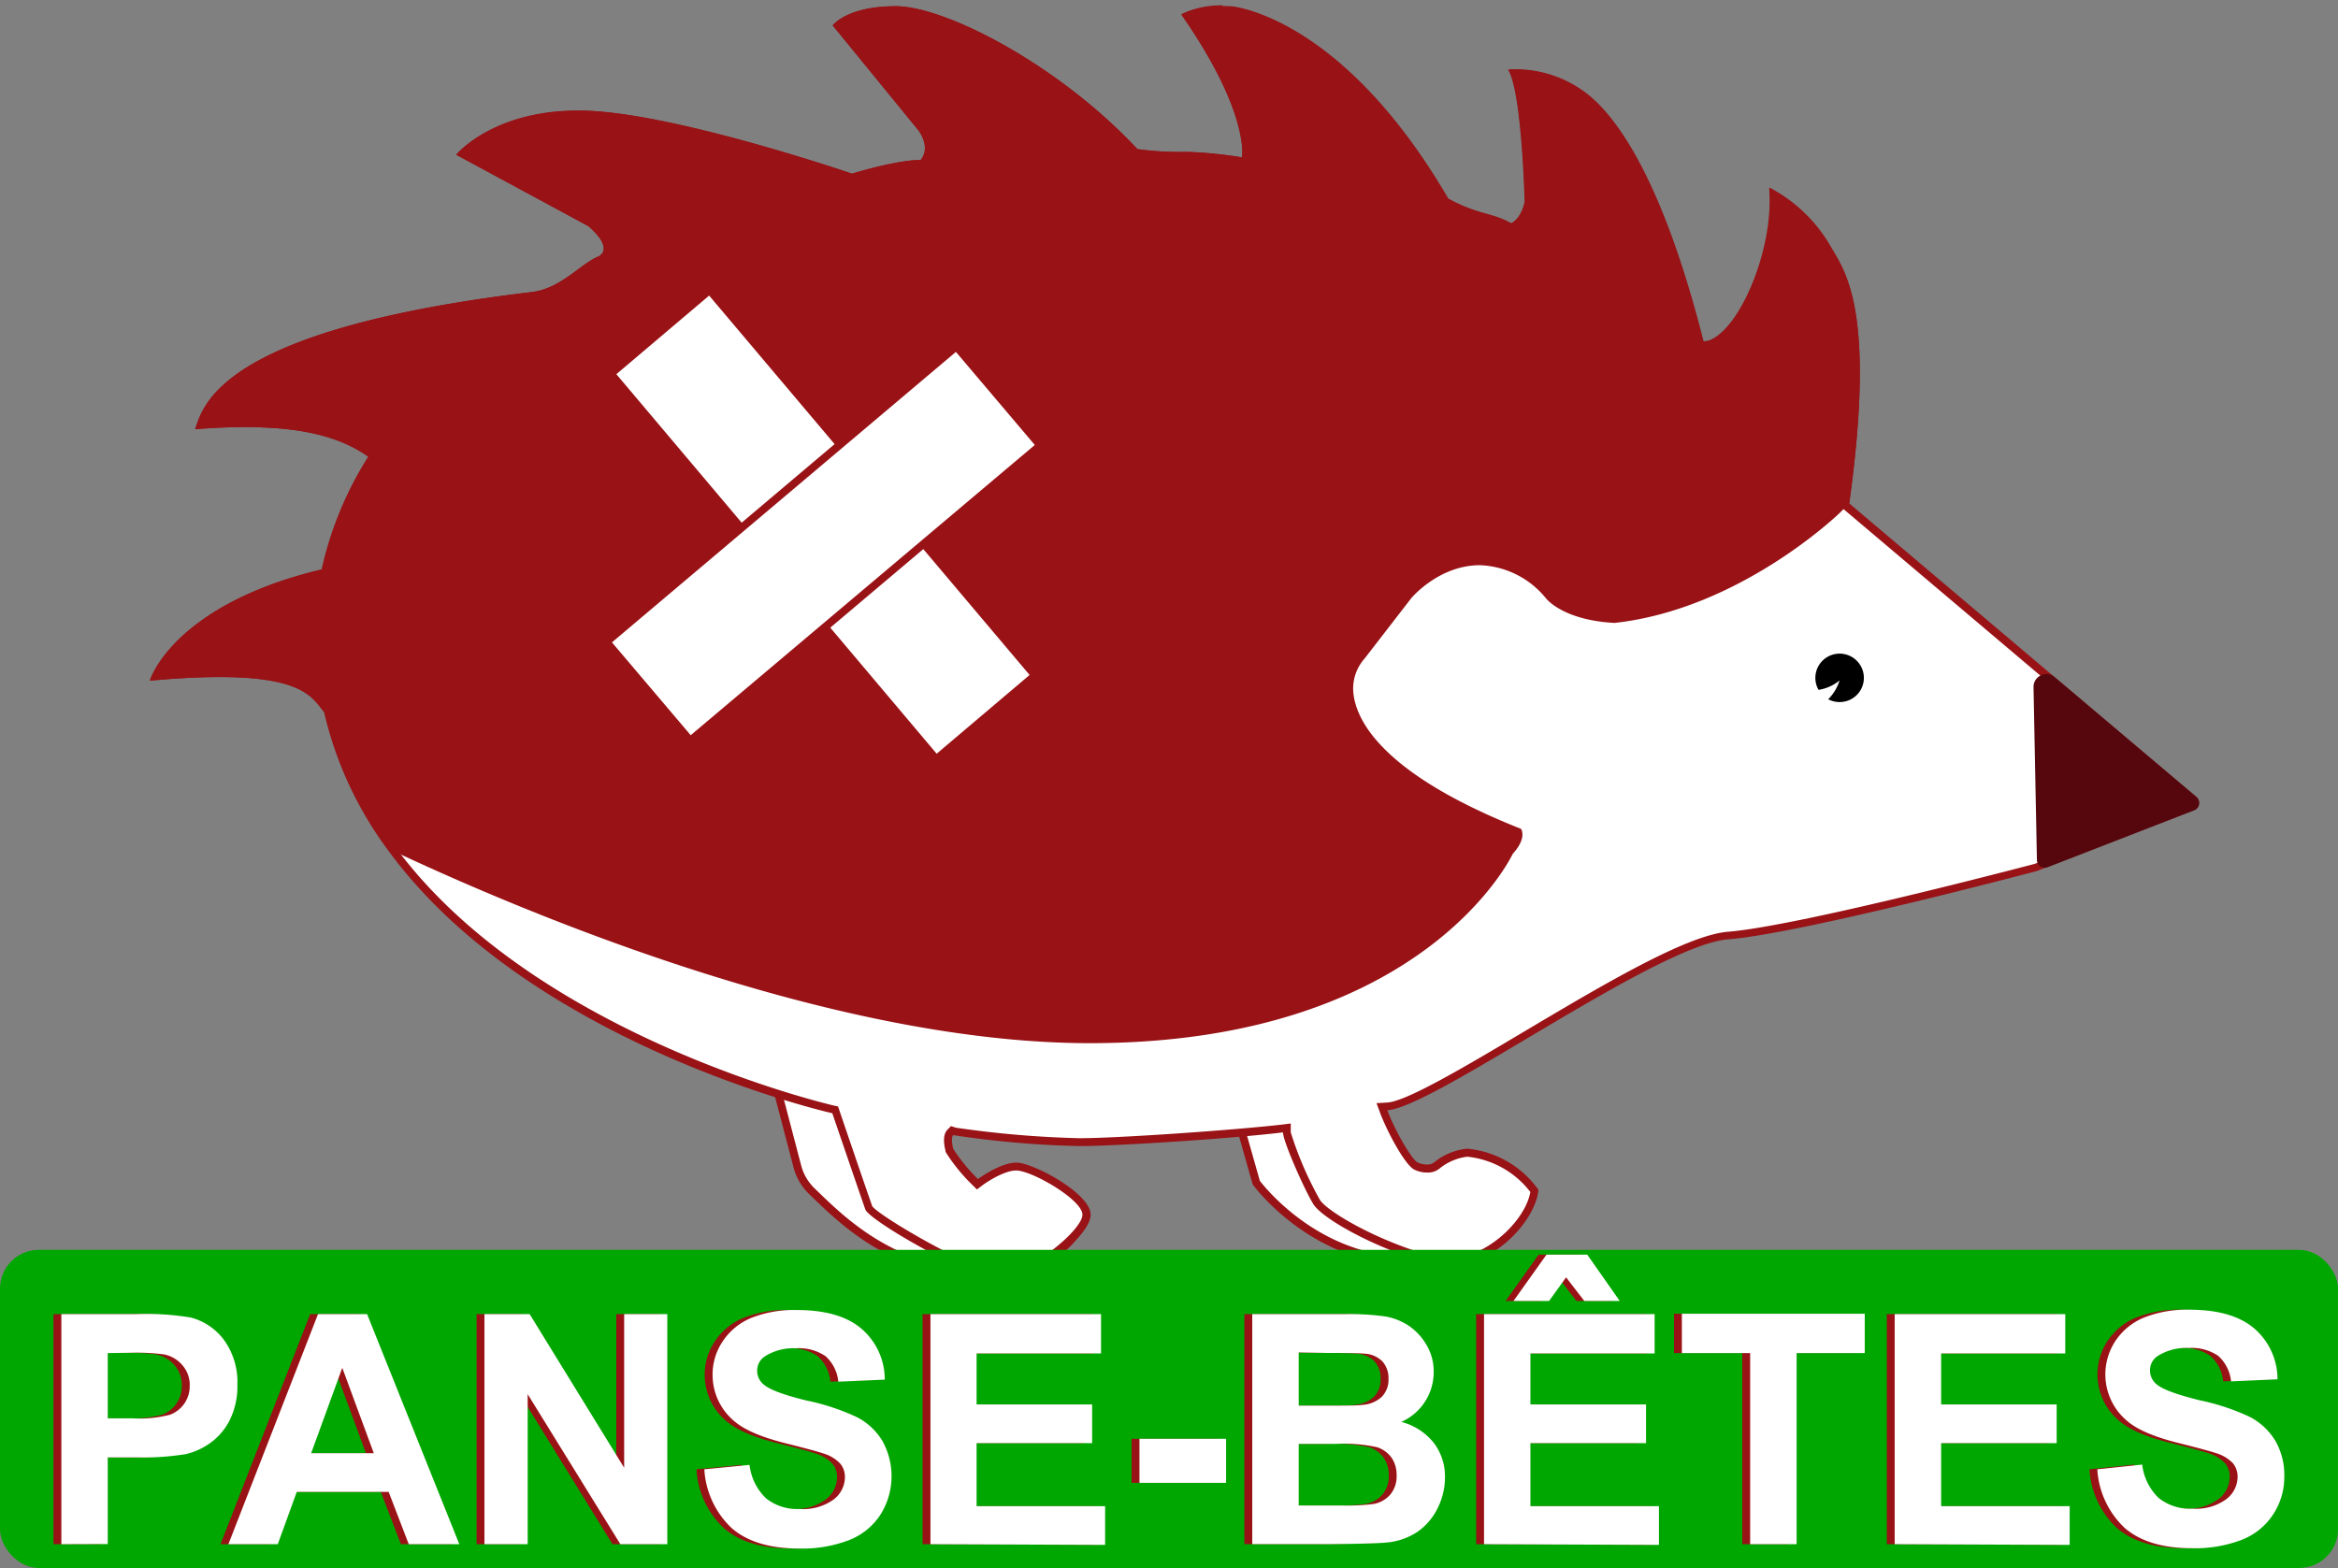
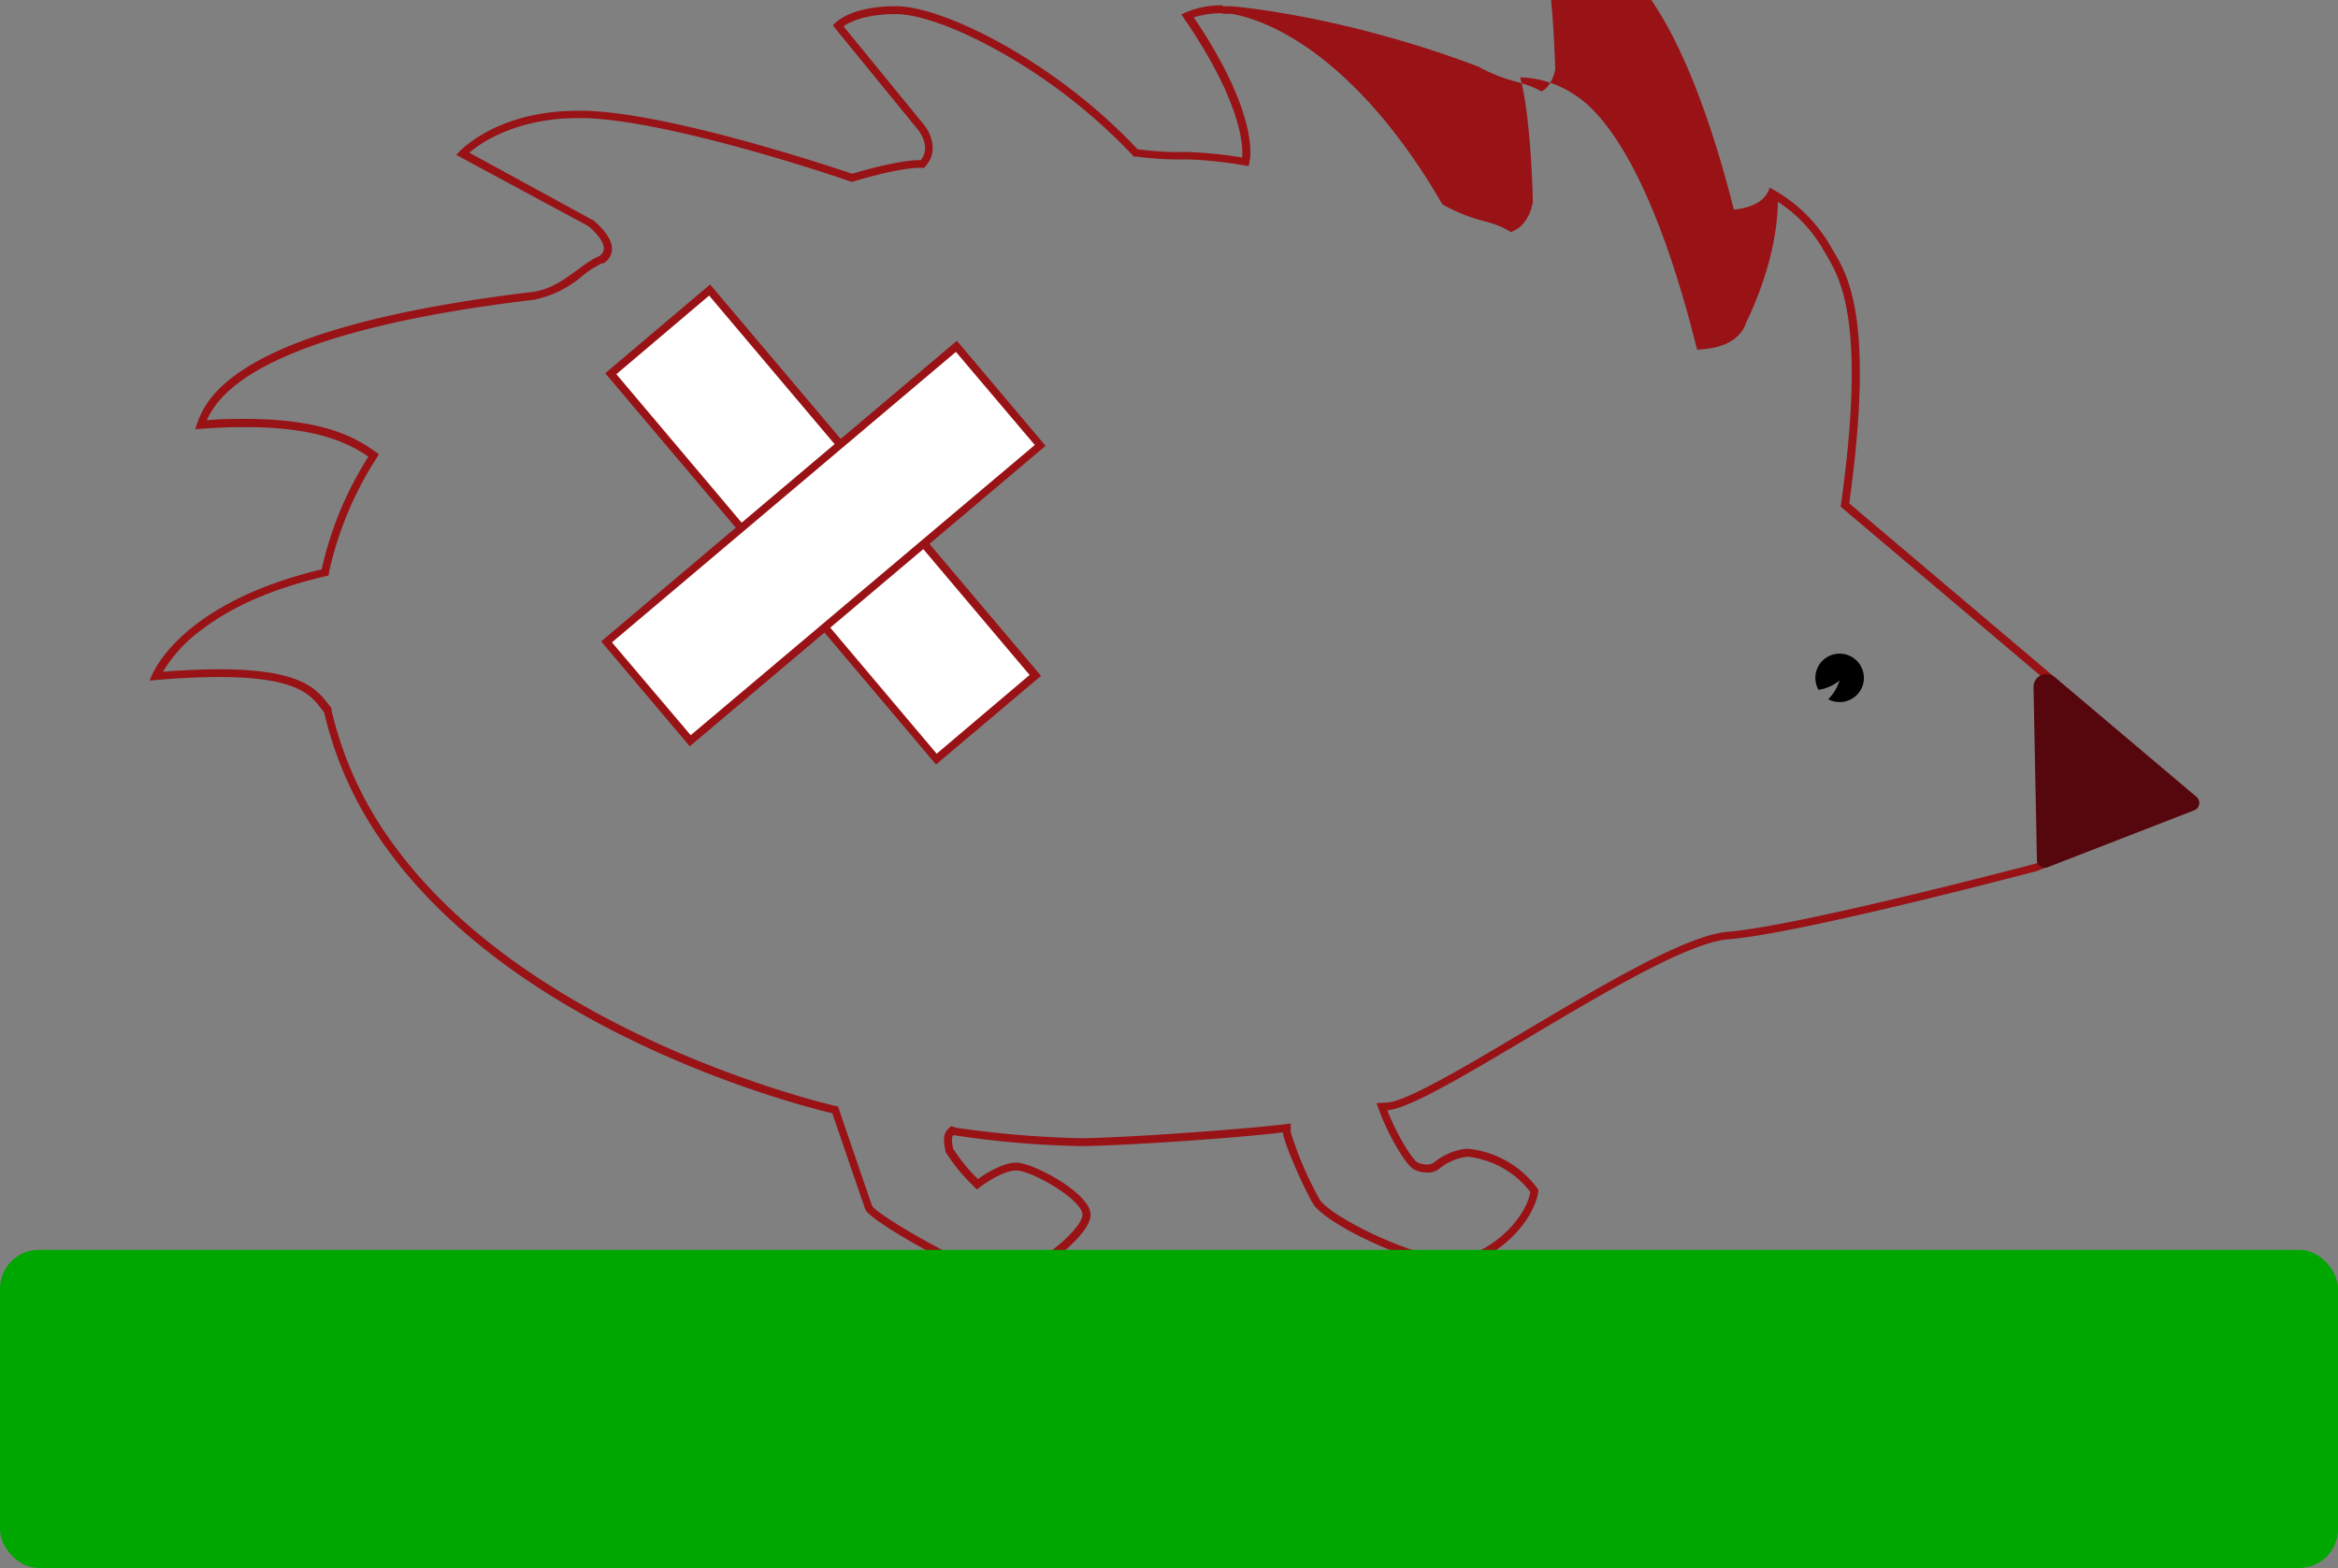
<svg xmlns="http://www.w3.org/2000/svg" viewBox="0 0 296.86 199.13">
  <rect x="0" y="0" width="296.86" height="199.13" fill="#808080" stroke="none" />
-   <path d="M189.88 157.56c-4 2.24-10.9 2.56-10.9 2.56-12.21 0-19.47-9.93-19.47-9.93l-2-7.05 12.38-1.76s3 6.09 5.28 8.33a5.06 5.06 0 0 0 4.62 1.6l3-1.92c2-1.28 4.95-1.28 5.94-1.28s3 1.6 3 1.6 3 2.24 2.64 2.88M98.65 138.24l2.59 9.89a6.74 6.74 0 0 0 1.85 3.16c3.49 3.35 10.29 10.44 21.8 10.44 8.13.67 12.19-5.33 12.19-6 0-1.17.51-2.16-3.55-4.5s-8.55 2.29-8.55 2.29-1.75-5.15-5.67-1.29c-2.37 1.34-4.74-1-4.74-1l-4.4-11" style="fill:#fff;stroke:#981216;stroke-miterlimit:10" />
-   <path d="M127.34 162.17h-.29c-4-.36-16.13-7.57-16.67-8.75-.5-1.41-4.15-12.09-4.18-12.19l-.09-.27-.28-.06c-.38-.09-38.62-8.94-56.31-33.48a46.86 46.86 0 0 1-7.84-17.08v-.11l-.08-.09-.36-.47C39.87 87.9 38 85.49 27.9 85.49c-2.33 0-5 .13-8 .38 1.24-2.58 5.89-9.44 21.14-13.07l.32-.07v-.33a44.91 44.91 0 0 1 5.84-14.14l.24-.4-.38-.27c-2.57-1.79-6.69-3.85-15.94-3.85-1.73 0-3.62.07-5.61.22.59-1.7 1.87-4.46 6.92-7.37 7-4 18.85-7.06 35.33-9a13.18 13.18 0 0 0 5.91-2.93A12.39 12.39 0 0 1 76.25 33a1.67 1.67 0 0 0 .92-1.36c.07-1.5-2-3.15-2.18-3.33L58.75 19.5c1.36-1.29 6-5 14.61-5h1c11.31.34 33.47 7.92 33.69 8l.16.06.16-.05c.05 0 5.54-1.72 8.57-1.72h.24l.15-.19c1.3-1.63.34-3.64-.36-4.47L106.39 3.26c.67-.59 2.72-2 7.36-2 6.38 0 20.7 7.69 30.33 18l.13.14h.18a40.75 40.75 0 0 0 6.34.35 55.16 55.16 0 0 1 6.89.69l.48.08.09-.48c.05-.23 1-5.79-7.43-18a11.71 11.71 0 0 1 4.46-.78h1s3.49.31 8.54 3.42c4.66 2.88 11.68 8.82 18.63 20.75l.07.12.13.07a21.43 21.43 0 0 0 5 2 12.19 12.19 0 0 1 3 1.17l.23.13.24-.12c1.61-.8 2-3.06 2-3.16 0-.62-.32-12.35-1.8-16.32a13.79 13.79 0 0 1 8 2.36c3.3 2.1 9.7 9 15.48 31.79l.11.42h.42c4.11-.34 4.85-2.62 5-3.12.43-.84 4.21-8.5 3.92-16a18.55 18.55 0 0 1 6.68 6.67l.43.75c1.8 3 5.15 8.67 2 31.72v.28l44.27 37.46a.5.5 0 0 1 .18.46.51.51 0 0 1-.32.39l-19.91 7.74c-.25.06-30 7.91-39 8.63-5.14.42-16.06 6.9-25.69 12.62-7.74 4.6-15 8.94-17.6 9.09h-.67l.23.63c1 2.61 3.14 6.43 4.08 6.9a3.28 3.28 0 0 0 1.41.32 1.9 1.9 0 0 0 1.27-.41 7.33 7.33 0 0 1 3.83-1.6 12.13 12.13 0 0 1 8.55 4.86c-.47 3.66-5.43 9.14-11.34 9.14-7-1.41-15.16-5.85-16.32-7.78-1.3-2.16-3.77-7.93-3.77-8.81v-.56l-.55.06c-5.71.67-20.79 1.74-25.76 1.74a125.87 125.87 0 0 1-15.89-1.37l-.29-.09-.22.21c-.48.48-.29 1.6-.13 2.22v.06a22.38 22.38 0 0 0 3.23 4l.31.31.34-.26s2.69-2 4.59-2S138 152 138 154.28s-6.88 7.89-10.66 7.89Z" style="fill:#fff" />
-   <path d="M155.22 1.75h1s3.42.31 8.38 3.39c4.61 2.86 11.53 8.77 18.4 20.57l.14.25.25.13a21.91 21.91 0 0 0 5.06 2 11.62 11.62 0 0 1 2.94 1.12l.47.27.48-.24c1.8-.9 2.24-3.26 2.28-3.53v-.18c0-1.28-.32-11.25-1.61-15.71a13.09 13.09 0 0 1 7 2.27c3.24 2.06 9.53 8.89 15.27 31.5l.21.82.84-.07c4.25-.36 5.2-2.72 5.4-3.44.51-1 3.94-8.07 4-15.27a17.61 17.61 0 0 1 5.73 6c.14.24.29.49.44.76 1.77 3 5.07 8.52 1.89 31.41l-.08.54.42.36 23.33 19.74L278.21 102l-19.86 7.71c-1.44.38-30.14 7.92-38.94 8.62-5.26.43-15.76 6.66-25.91 12.69-7.34 4.37-14.94 8.88-17.37 9l-1.35.08.47 1.27c.94 2.48 3.16 6.59 4.33 7.17a3.65 3.65 0 0 0 1.63.37 2.33 2.33 0 0 0 1.62-.55 6.93 6.93 0 0 1 3.48-1.46 11.6 11.6 0 0 1 8 4.48c-.59 3.47-5.39 8.46-10.73 8.52-7.15-1.45-15-5.88-16-7.54a44.6 44.6 0 0 1-3.69-8.55v-1.13l-1.12.14c-5.7.67-20.74 1.73-25.7 1.73a128.88 128.88 0 0 1-15.73-1.34l-.59-.2-.43.44c-.5.5-.59 1.4-.27 2.69v.11l.05.1a22.43 22.43 0 0 0 3.33 4.1l.61.61.69-.52c.71-.53 2.85-1.89 4.29-1.89 2 0 8.42 3.72 8.42 5.62s-6.54 7.39-10.18 7.39h-.25c-3.66-.33-15.29-7.16-16.26-8.47-.58-1.63-4.12-12-4.16-12.14l-.18-.53-.55-.12c-.38-.09-38.44-8.9-56-33.29a46.34 46.34 0 0 1-7.76-16.89v-.23l-.1-.18-.36-.45C40.17 87.51 38.22 85 27.87 85c-2.1 0-4.51.1-7.18.31A18.29 18.29 0 0 1 25.57 80c3.9-3 9.12-5.24 15.5-6.76l.65-.16.11-.65a44.21 44.21 0 0 1 5.79-13.95l.49-.8-.77-.54c-2.62-1.83-6.84-3.94-16.22-3.94-1.51 0-3.14 0-4.86.17 1.62-3.69 7.74-11.28 41.58-15.31A13.76 13.76 0 0 0 74 35a12.07 12.07 0 0 1 2.46-1.57h.18a2.15 2.15 0 0 0 1.06-1.72c.08-1.71-2-3.42-2.37-3.74l-.07-.06h-.08l-15.59-8.52C61.75 17.53 66.42 15 73.36 15h.94c11.23.34 33.32 7.89 33.54 8l.31.1.31-.09c.06 0 5.48-1.7 8.43-1.7h.48l.3-.38c1.51-1.88.42-4.16-.36-5.09L107.1 3.34c.87-.6 2.84-1.55 6.65-1.55 3 0 8 1.83 13.42 4.89a71.37 71.37 0 0 1 16.55 12.94l.25.27h.37a41.31 41.31 0 0 0 6.39.35 52.17 52.17 0 0 1 6.81.69l1 .16.19-1c0-.23 1-5.83-7.16-17.89a12.23 12.23 0 0 1 3.69-.52m0-1A11.18 11.18 0 0 0 150 1.84C158.75 14.4 157.7 20 157.7 20a53.55 53.55 0 0 0-7-.7 39.88 39.88 0 0 1-6.28-.35C134.33 8.12 120 .79 113.75.79s-8 2.44-8 2.44l10.82 13.26s1.74 2.09.35 3.84c-3.14 0-8.72 1.74-8.72 1.74s-22.33-7.67-33.84-8h-1c-10.82 0-15.43 5.6-15.43 5.6l16.75 9.03s3.31 2.62 1.39 3.84c-2.26.87-4.71 4-8.37 4.53-39.59 4.71-41.86 14.3-42.91 17.44 2.34-.19 4.44-.27 6.33-.27 8.53 0 12.79 1.76 15.65 3.76a44.9 44.9 0 0 0-5.93 14.31C26.19 75.79 20.43 82.6 19 86.43c3.51-.32 6.41-.45 8.83-.45 10.82 0 11.89 2.76 13.32 4.47a47.29 47.29 0 0 0 7.92 17.25c18 25 56.61 33.68 56.61 33.68s3.68 10.77 4.19 12.21 13.26 8.72 17.09 9.07h.34c3.93 0 11.18-5.67 11.18-8.39s-7.33-6.62-9.42-6.62-4.89 2.09-4.89 2.09a22.62 22.62 0 0 1-3.14-3.84s-.35-1.39 0-1.74a123.56 123.56 0 0 0 16.05 1.39c4.88 0 19.88-1 25.82-1.74 0 1.05 2.55 6.93 3.83 9.07s9.77 6.63 16.75 8c6.28 0 11.51-5.93 11.86-9.77a12.5 12.5 0 0 0-9.07-5.23 7.85 7.85 0 0 0-4.19 1.75 1.35 1.35 0 0 1-.91.26 2.79 2.79 0 0 1-1.18-.26c-.7-.35-2.79-3.84-3.84-6.63 5.93-.35 34.14-21 43.3-21.71s39.17-8.67 39.17-8.67l19.91-7.73a1 1 0 0 0 .29-1.71l-20.69-17.51-23.33-19.74c3.49-25.11-.7-29.65-2.44-32.79a19.39 19.39 0 0 0-7.68-7.32c.7 8-3.84 16.74-3.84 16.74s-.35 2.44-4.53 2.79c-5.58-22-11.86-29.65-15.7-32.09a14.78 14.78 0 0 0-9.07-2.44c1.74 2.79 2.09 16.74 2.09 16.74s-.35 2.09-1.74 2.79c-2.44-1.39-4.19-1.05-8-3.14C170.26 1.84 156.31.79 156.31.79h-1.09Z" style="fill:#981216" />
+   <path d="M155.22 1.75h1s3.42.31 8.38 3.39c4.61 2.86 11.53 8.77 18.4 20.57l.14.25.25.13a21.91 21.91 0 0 0 5.06 2 11.62 11.62 0 0 1 2.94 1.12l.47.27.48-.24c1.8-.9 2.24-3.26 2.28-3.53v-.18c0-1.28-.32-11.25-1.61-15.71a13.09 13.09 0 0 1 7 2.27c3.24 2.06 9.53 8.89 15.27 31.5l.21.82.84-.07c4.25-.36 5.2-2.72 5.4-3.44.51-1 3.94-8.07 4-15.27a17.61 17.61 0 0 1 5.73 6c.14.24.29.49.44.76 1.77 3 5.07 8.52 1.89 31.41l-.08.54.42.36 23.33 19.74L278.21 102l-19.86 7.71c-1.44.38-30.14 7.92-38.94 8.62-5.26.43-15.76 6.66-25.91 12.69-7.34 4.37-14.94 8.88-17.37 9l-1.35.08.47 1.27c.94 2.48 3.16 6.59 4.33 7.17a3.65 3.65 0 0 0 1.63.37 2.33 2.33 0 0 0 1.62-.55 6.93 6.93 0 0 1 3.48-1.46 11.6 11.6 0 0 1 8 4.48c-.59 3.47-5.39 8.46-10.73 8.52-7.15-1.45-15-5.88-16-7.54a44.6 44.6 0 0 1-3.69-8.55v-1.13l-1.12.14c-5.7.67-20.74 1.73-25.7 1.73a128.88 128.88 0 0 1-15.73-1.34l-.59-.2-.43.44c-.5.5-.59 1.4-.27 2.69v.11l.05.1a22.43 22.43 0 0 0 3.33 4.1l.61.61.69-.52c.71-.53 2.85-1.89 4.29-1.89 2 0 8.42 3.72 8.42 5.62s-6.54 7.39-10.18 7.39h-.25c-3.66-.33-15.29-7.16-16.26-8.47-.58-1.63-4.12-12-4.16-12.14l-.18-.53-.55-.12c-.38-.09-38.44-8.9-56-33.29a46.34 46.34 0 0 1-7.76-16.89v-.23l-.1-.18-.36-.45C40.17 87.51 38.22 85 27.87 85c-2.1 0-4.51.1-7.18.31A18.29 18.29 0 0 1 25.57 80c3.9-3 9.12-5.24 15.5-6.76l.65-.16.11-.65a44.21 44.21 0 0 1 5.79-13.95l.49-.8-.77-.54c-2.62-1.83-6.84-3.94-16.22-3.94-1.51 0-3.14 0-4.86.17 1.62-3.69 7.74-11.28 41.58-15.31A13.76 13.76 0 0 0 74 35a12.07 12.07 0 0 1 2.46-1.57h.18a2.15 2.15 0 0 0 1.06-1.72c.08-1.71-2-3.42-2.37-3.74l-.07-.06h-.08l-15.59-8.52C61.75 17.53 66.42 15 73.36 15h.94c11.23.34 33.32 7.89 33.54 8l.31.1.31-.09c.06 0 5.48-1.7 8.43-1.7h.48l.3-.38c1.51-1.88.42-4.16-.36-5.09L107.1 3.34c.87-.6 2.84-1.55 6.65-1.55 3 0 8 1.83 13.42 4.89a71.37 71.37 0 0 1 16.55 12.94l.25.27h.37a41.31 41.31 0 0 0 6.39.35 52.17 52.17 0 0 1 6.81.69l1 .16.19-1c0-.23 1-5.83-7.16-17.89a12.23 12.23 0 0 1 3.69-.52m0-1A11.18 11.18 0 0 0 150 1.84C158.75 14.4 157.7 20 157.7 20a53.55 53.55 0 0 0-7-.7 39.88 39.88 0 0 1-6.28-.35C134.33 8.12 120 .79 113.75.79s-8 2.44-8 2.44l10.82 13.26s1.74 2.09.35 3.84c-3.14 0-8.72 1.74-8.72 1.74s-22.33-7.67-33.84-8h-1c-10.82 0-15.43 5.6-15.43 5.6l16.75 9.03s3.31 2.62 1.39 3.84c-2.26.87-4.71 4-8.37 4.53-39.59 4.71-41.86 14.3-42.91 17.44 2.34-.19 4.44-.27 6.33-.27 8.53 0 12.79 1.76 15.65 3.76a44.9 44.9 0 0 0-5.93 14.31C26.19 75.79 20.43 82.6 19 86.43c3.51-.32 6.41-.45 8.83-.45 10.82 0 11.89 2.76 13.32 4.47a47.29 47.29 0 0 0 7.92 17.25c18 25 56.61 33.68 56.61 33.68s3.68 10.77 4.19 12.21 13.26 8.72 17.09 9.07h.34c3.93 0 11.18-5.67 11.18-8.39s-7.33-6.62-9.42-6.62-4.89 2.09-4.89 2.09a22.62 22.62 0 0 1-3.14-3.84s-.35-1.39 0-1.74a123.56 123.56 0 0 0 16.05 1.39c4.88 0 19.88-1 25.82-1.74 0 1.05 2.55 6.93 3.83 9.07s9.77 6.63 16.75 8c6.28 0 11.51-5.93 11.86-9.77a12.5 12.5 0 0 0-9.07-5.23 7.85 7.85 0 0 0-4.19 1.75 1.35 1.35 0 0 1-.91.26 2.79 2.79 0 0 1-1.18-.26c-.7-.35-2.79-3.84-3.84-6.63 5.93-.35 34.14-21 43.3-21.71s39.17-8.67 39.17-8.67l19.91-7.73a1 1 0 0 0 .29-1.71l-20.69-17.51-23.33-19.74c3.49-25.11-.7-29.65-2.44-32.79a19.39 19.39 0 0 0-7.68-7.32s-.35 2.44-4.53 2.79c-5.58-22-11.86-29.65-15.7-32.09a14.78 14.78 0 0 0-9.07-2.44c1.74 2.79 2.09 16.74 2.09 16.74s-.35 2.09-1.74 2.79c-2.44-1.39-4.19-1.05-8-3.14C170.26 1.84 156.31.79 156.31.79h-1.09Z" style="fill:#981216" />
  <path d="M278.57 102.92 260 110.13a1 1 0 0 1-1.37-.91l-.43-21.93a1.63 1.63 0 0 1 2.69-1.29l18 15.21a1 1 0 0 1-.32 1.71Z" style="fill:#56070d" />
  <path d="M236.66 86.09a3.07 3.07 0 0 1-3.09 3.07 3 3 0 0 1-1.44-.36 5.72 5.72 0 0 0 1.44-2.38 5.6 5.6 0 0 1-2.66 1.19 2.93 2.93 0 0 1-.41-1.52 3.08 3.08 0 1 1 6.16 0Z" />
-   <path d="m234.8 63.93-1.22 1.22S221 77.36 205 79.11c-6.63-.35-8.72-3.14-8.72-3.14a11.3 11.3 0 0 0-8.37-4.19c-5.24 0-8.72 4.19-8.72 4.19l-5.93 7.67a5.74 5.74 0 0 0-1.4 4.54c.35 2.79 2.79 9.77 21.28 17.09.7 1.4-1.05 3.14-1.05 3.14s-11.16 24.07-53.72 24.07c-33.24 0-73.28-17.23-89.23-24.78a47.29 47.29 0 0 1-7.92-17.25c-1.75-2.1-3-5.76-22.15-4 1.39-3.83 7.15-10.64 21.8-14.12A44.9 44.9 0 0 1 46.77 58c-3.49-2.44-9.07-4.53-22-3.49 1.05-3.14 3.32-12.73 42.91-17.44 3.66-.52 6.11-3.66 8.37-4.53 1.92-1.22-1.39-3.84-1.39-3.84l-16.73-9.07s4.89-5.93 16.4-5.58 33.84 8 33.84 8 5.58-1.74 8.72-1.74c1.39-1.75-.35-3.84-.35-3.84L105.72 3.23s1.75-2.44 8-2.44 20.58 7.33 30.7 18.14a39.88 39.88 0 0 0 6.28.35 53.55 53.55 0 0 1 7 .7s1.05-5.58-7.7-18.14c2.44-1.4 6.28-1 6.28-1s13.95 1.05 27.56 24.42c3.83 2.09 5.58 1.75 8 3.14 1.39-.7 1.74-2.79 1.74-2.79s-.35-13.95-2.09-16.74a14.78 14.78 0 0 1 9.07 2.44c3.84 2.44 10.12 10.11 15.7 32.09 4.18-.35 9.07-11.51 8.37-19.53a19.39 19.39 0 0 1 7.68 7.32c1.79 3.09 5.98 7.63 2.49 32.74Z" style="fill:#981216" />
  <path d="M96.28 34.6h16.44v64.03H96.28z" style="fill:#fff" transform="rotate(-40.18 104.51 66.62)" />
  <path d="m90.06 37.56 40.67 48.16-11.8 10-40.67-48.2 11.8-10m.12-1.41L76.85 47.4l42 49.69 13.33-11.26-42-49.68Z" style="fill:#981216" />
  <path d="M75.48 60.82h58.14v16.44H75.48z" style="fill:#fff" transform="rotate(-40.18 104.556 69.038)" />
  <path d="m121.39 44.71 10 11.8L87.7 93.37l-10-11.79 43.65-36.87m.12-1.41L76.33 81.46l11.25 13.32 45.18-38.16-11.25-13.32Z" style="fill:#981216" />
  <rect width="296.86" height="40.4" y="158.73" rx="4.93" style="fill:#00a700" />
-   <path d="M6.79 196.11v-29.22h9.46a34.51 34.51 0 0 1 7 .44 7.66 7.66 0 0 1 4.2 2.86 9.08 9.08 0 0 1 1.69 5.69 9.57 9.57 0 0 1-1 4.53 8 8 0 0 1-2.48 2.87 8.7 8.7 0 0 1-3.06 1.39 33.59 33.59 0 0 1-6.12.42h-3.8v11Zm5.89-24.27v8.29h3.23a15.48 15.48 0 0 0 4.67-.46 3.86 3.86 0 0 0 2.51-3.67 3.8 3.8 0 0 0-.94-2.63 4.06 4.06 0 0 0-2.37-1.37 27.44 27.44 0 0 0-4.25-.2ZM57.32 196.11H50.9l-2.55-6.64H36.68l-2.41 6.64H28l11.38-29.22h6.23Zm-10.86-11.56-4-10.84-3.95 10.84ZM60.51 196.11v-29.22h5.74l12 19.51v-19.51h5.48v29.22h-5.96L66 177.06v19.05ZM88.43 186.6l5.74-.56a7 7 0 0 0 2.1 4.25 6.36 6.36 0 0 0 4.27 1.35 6.62 6.62 0 0 0 4.3-1.2 3.59 3.59 0 0 0 1.44-2.82 2.62 2.62 0 0 0-.61-1.76 4.78 4.78 0 0 0-2.12-1.27c-.69-.24-2.26-.66-4.72-1.28q-4.74-1.17-6.66-2.88a7.62 7.62 0 0 1-2.69-5.88 7.49 7.49 0 0 1 1.27-4.18 8 8 0 0 1 3.65-3 14.7 14.7 0 0 1 5.74-1q5.51 0 8.28 2.41a8.47 8.47 0 0 1 2.92 6.43l-5.9.26a5 5 0 0 0-1.62-3.24 6 6 0 0 0-3.74-1 6.76 6.76 0 0 0-4 1.05 2.14 2.14 0 0 0-.94 1.82 2.22 2.22 0 0 0 .88 1.77q1.11.95 5.42 2a28.48 28.48 0 0 1 6.37 2.11 8.11 8.11 0 0 1 3.22 3 9.19 9.19 0 0 1-.22 9.35 8.38 8.38 0 0 1-4 3.26 16.56 16.56 0 0 1-6.36 1.07c-3.69 0-6.53-.86-8.51-2.56a11.13 11.13 0 0 1-3.51-7.5ZM117.14 196.11v-29.22h21.66v5H123v6.47h14.67v4.92H123v8h16.32v4.92ZM143.68 188.32v-5.6h11v5.6ZM158 166.89h11.68a34.08 34.08 0 0 1 5.17.29 7.73 7.73 0 0 1 3.05 1.21 7.43 7.43 0 0 1 2.24 2.44 6.62 6.62 0 0 1 .9 3.42 6.93 6.93 0 0 1-4.11 6.33 7.78 7.78 0 0 1 4.11 2.65 7 7 0 0 1 1.43 4.41 8.73 8.73 0 0 1-.92 3.87 7.87 7.87 0 0 1-2.53 3 8.35 8.35 0 0 1-4 1.39q-1.47.15-7.11.2H158Zm5.9 4.87v6.75h3.87c2.29 0 3.72 0 4.28-.1a3.94 3.94 0 0 0 2.38-1 3.09 3.09 0 0 0 .87-2.29 3.21 3.21 0 0 0-.75-2.2 3.41 3.41 0 0 0-2.22-1c-.58-.07-2.27-.1-5-.1Zm0 11.61v7.82h5.46a26.71 26.71 0 0 0 4-.18 3.66 3.66 0 0 0 2.14-1.17 3.59 3.59 0 0 0 .83-2.48 3.83 3.83 0 0 0-.64-2.23 3.64 3.64 0 0 0-1.85-1.34 19.9 19.9 0 0 0-5.23-.42ZM187.43 196.11v-29.22h21.66v5h-15.77v6.47H208v4.92h-14.68v8h16.32v4.92Zm3.74-30.89 4.19-5.88h5.18l4.12 5.88h-4.5l-2.31-3-2.16 3ZM221.22 196.11v-24.27h-8.67v-5h23.22v5h-8.65v24.27ZM239.57 196.11v-29.22h21.66v5h-15.76v6.47h14.67v4.92h-14.67v8h16.32v4.92ZM265.3 186.6l5.7-.6a7 7 0 0 0 2.1 4.25 6.38 6.38 0 0 0 4.28 1.35 6.57 6.57 0 0 0 4.29-1.2 3.59 3.59 0 0 0 1.44-2.82 2.66 2.66 0 0 0-.6-1.76 4.9 4.9 0 0 0-2.12-1.27c-.7-.24-2.27-.66-4.73-1.28q-4.74-1.17-6.65-2.88a7.69 7.69 0 0 1-1.43-10.06 8 8 0 0 1 3.65-3 14.75 14.75 0 0 1 5.75-1q5.49 0 8.28 2.41a8.54 8.54 0 0 1 2.92 6.43l-5.9.26a5 5 0 0 0-1.63-3.24 6 6 0 0 0-3.73-1 6.77 6.77 0 0 0-4 1.05 2.15 2.15 0 0 0-.93 1.82 2.24 2.24 0 0 0 .87 1.77c.75.63 2.55 1.28 5.42 2a28.48 28.48 0 0 1 6.37 2.11 8.2 8.2 0 0 1 3.23 3 8.72 8.72 0 0 1 1.16 4.65 8.59 8.59 0 0 1-1.39 4.7 8.38 8.38 0 0 1-4 3.26 16.54 16.54 0 0 1-6.35 1.07c-3.7 0-6.53-.86-8.51-2.56a11.14 11.14 0 0 1-3.49-7.46Z" style="fill:#981216" />
-   <path d="M7.79 196.11v-29.22h9.46a34.51 34.51 0 0 1 7 .44 7.66 7.66 0 0 1 4.2 2.86 9.08 9.08 0 0 1 1.69 5.69 9.57 9.57 0 0 1-1 4.53 8 8 0 0 1-2.48 2.87 8.7 8.7 0 0 1-3.06 1.39 33.59 33.59 0 0 1-6.12.42h-3.8v11Zm5.89-24.27v8.29h3.23a15.48 15.48 0 0 0 4.67-.46 3.86 3.86 0 0 0 2.51-3.67 3.8 3.8 0 0 0-.94-2.63 4.06 4.06 0 0 0-2.37-1.37 27.44 27.44 0 0 0-4.25-.2ZM58.32 196.11H51.9l-2.55-6.64H37.68l-2.41 6.64H29l11.38-29.22h6.23Zm-10.86-11.56-4-10.84-3.95 10.84ZM61.51 196.11v-29.22h5.74l12 19.51v-19.51h5.48v29.22h-5.96L67 177.06v19.05ZM89.43 186.6l5.74-.56a7 7 0 0 0 2.1 4.25 6.36 6.36 0 0 0 4.27 1.35 6.62 6.62 0 0 0 4.3-1.2 3.59 3.59 0 0 0 1.44-2.82 2.62 2.62 0 0 0-.61-1.76 4.78 4.78 0 0 0-2.12-1.27c-.69-.24-2.26-.66-4.72-1.28q-4.74-1.17-6.66-2.88a7.62 7.62 0 0 1-2.69-5.88 7.49 7.49 0 0 1 1.27-4.18 8 8 0 0 1 3.65-3 14.7 14.7 0 0 1 5.74-1q5.51 0 8.28 2.41a8.47 8.47 0 0 1 2.92 6.43l-5.9.26a5 5 0 0 0-1.62-3.24 6 6 0 0 0-3.74-1 6.76 6.76 0 0 0-4 1.05 2.14 2.14 0 0 0-.94 1.82 2.22 2.22 0 0 0 .88 1.77q1.11.95 5.42 2a28.48 28.48 0 0 1 6.37 2.11 8.11 8.11 0 0 1 3.22 3 9.19 9.19 0 0 1-.22 9.35 8.38 8.38 0 0 1-4 3.26 16.56 16.56 0 0 1-6.36 1.07c-3.69 0-6.53-.86-8.51-2.56a11.13 11.13 0 0 1-3.51-7.5ZM118.14 196.11v-29.22h21.66v5H124v6.47h14.67v4.92H124v8h16.32v4.92ZM144.68 188.32v-5.6h11v5.6ZM159 166.89h11.68a34.08 34.08 0 0 1 5.17.29 7.73 7.73 0 0 1 3.05 1.21 7.43 7.43 0 0 1 2.24 2.44 6.62 6.62 0 0 1 .9 3.42 6.93 6.93 0 0 1-4.11 6.33 7.78 7.78 0 0 1 4.11 2.65 7 7 0 0 1 1.43 4.41 8.73 8.73 0 0 1-.92 3.87 7.87 7.87 0 0 1-2.53 3 8.35 8.35 0 0 1-4 1.39q-1.47.15-7.11.2H159Zm5.9 4.87v6.75h3.87c2.29 0 3.72 0 4.28-.1a3.94 3.94 0 0 0 2.38-1 3.09 3.09 0 0 0 .87-2.29 3.21 3.21 0 0 0-.75-2.2 3.41 3.41 0 0 0-2.22-1c-.58-.07-2.27-.1-5-.1Zm0 11.61v7.82h5.46a26.71 26.71 0 0 0 4-.18 3.66 3.66 0 0 0 2.14-1.17 3.59 3.59 0 0 0 .83-2.48 3.83 3.83 0 0 0-.64-2.23 3.64 3.64 0 0 0-1.85-1.34 19.9 19.9 0 0 0-5.23-.42ZM188.43 196.11v-29.22h21.66v5h-15.77v6.47H209v4.92h-14.68v8h16.32v4.92Zm3.74-30.89 4.19-5.88h5.18l4.12 5.88h-4.5l-2.31-3-2.16 3ZM222.22 196.11v-24.27h-8.67v-5h23.22v5h-8.65v24.27ZM240.57 196.11v-29.22h21.66v5h-15.76v6.47h14.67v4.92h-14.67v8h16.32v4.92ZM266.3 186.6l5.7-.6a7 7 0 0 0 2.1 4.25 6.38 6.38 0 0 0 4.28 1.35 6.57 6.57 0 0 0 4.29-1.2 3.59 3.59 0 0 0 1.44-2.82 2.66 2.66 0 0 0-.6-1.76 4.9 4.9 0 0 0-2.12-1.27c-.7-.24-2.27-.66-4.73-1.28q-4.74-1.17-6.65-2.88a7.69 7.69 0 0 1-1.43-10.06 8 8 0 0 1 3.65-3 14.75 14.75 0 0 1 5.75-1q5.49 0 8.28 2.41a8.54 8.54 0 0 1 2.92 6.43l-5.9.26a5 5 0 0 0-1.63-3.24 6 6 0 0 0-3.73-1 6.77 6.77 0 0 0-4 1.05 2.15 2.15 0 0 0-.93 1.82 2.24 2.24 0 0 0 .87 1.77c.75.63 2.55 1.28 5.42 2a28.48 28.48 0 0 1 6.37 2.11 8.2 8.2 0 0 1 3.23 3 8.72 8.72 0 0 1 1.16 4.65 8.59 8.59 0 0 1-1.39 4.7 8.38 8.38 0 0 1-4 3.26 16.54 16.54 0 0 1-6.35 1.07c-3.7 0-6.53-.86-8.51-2.56a11.14 11.14 0 0 1-3.49-7.46Z" style="fill:#fff" />
</svg>